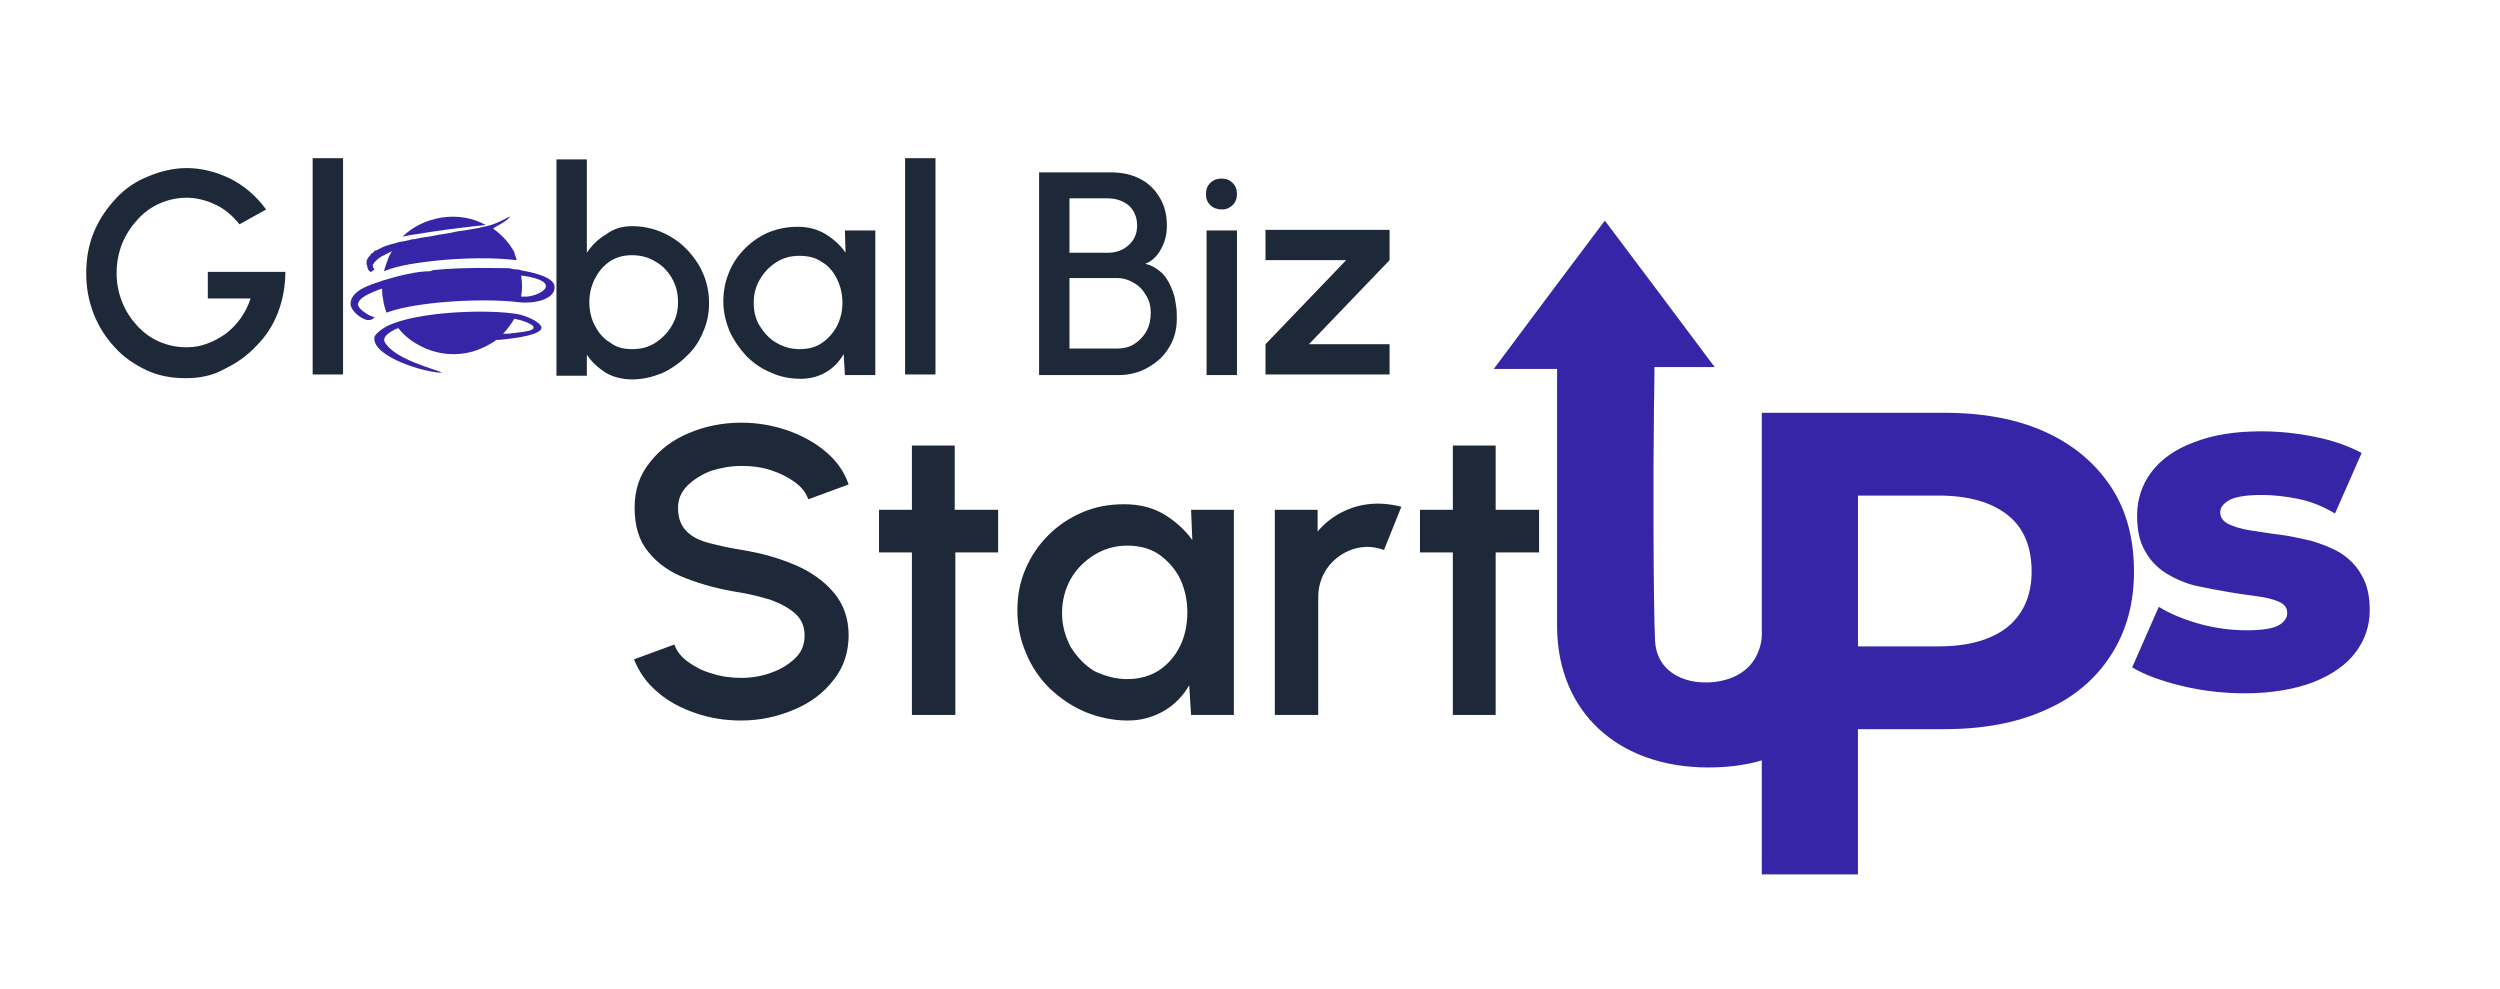
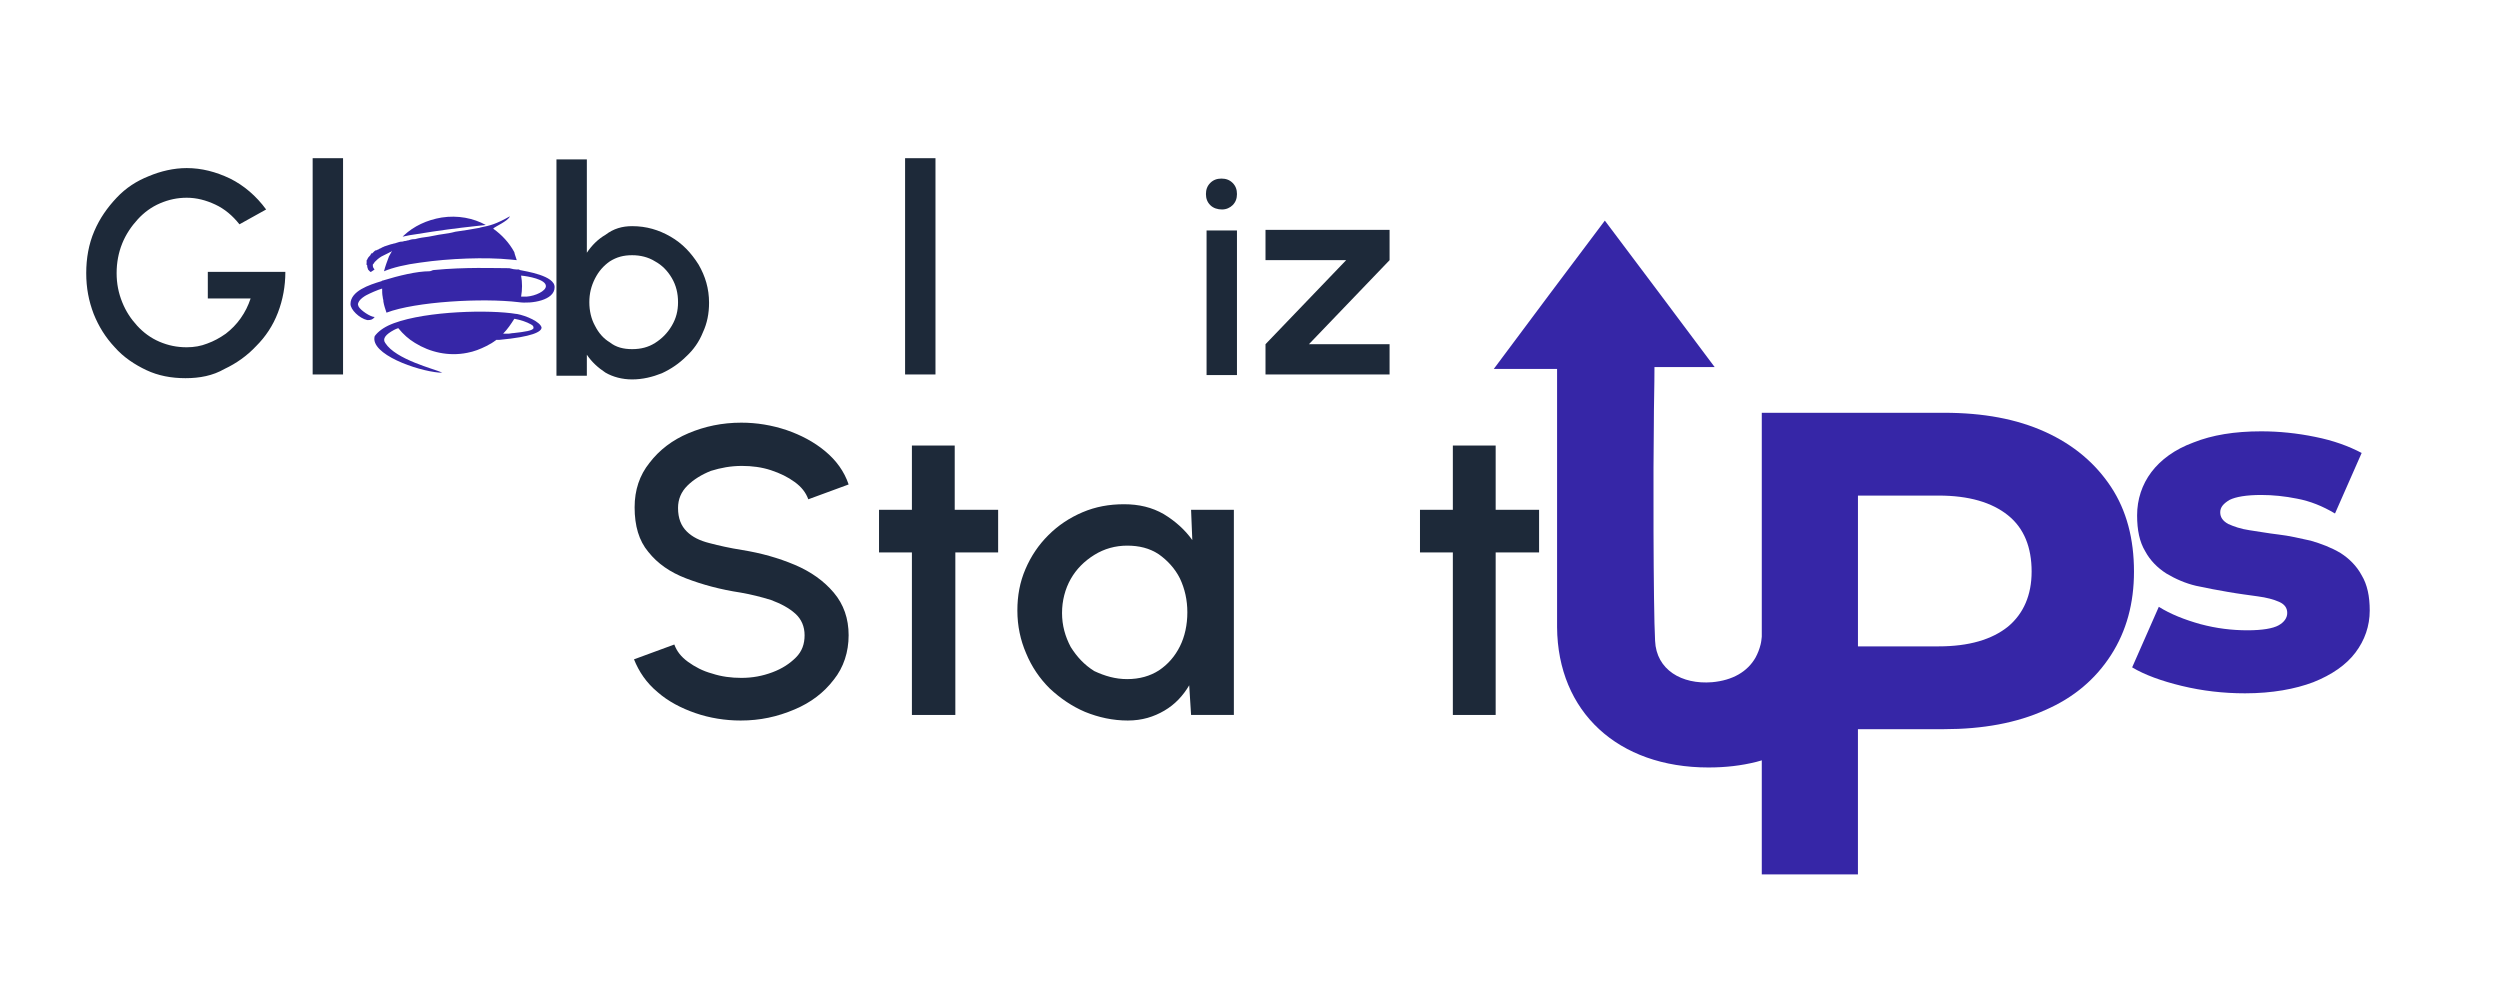
<svg xmlns="http://www.w3.org/2000/svg" width="177" height="70" viewBox="0 0 177 70" fill="none">
  <path d="M13.132 26.775C12.122 26.775 11.2 26.6 10.365 26.206C9.531 25.812 8.74 25.288 8.125 24.587C7.467 23.887 6.983 23.1 6.632 22.225C6.281 21.306 6.105 20.387 6.105 19.337C6.105 18.288 6.281 17.281 6.676 16.363C7.071 15.444 7.598 14.7 8.257 14C8.916 13.3 9.663 12.819 10.541 12.469C11.375 12.119 12.298 11.9 13.22 11.9C14.274 11.9 15.284 12.162 16.294 12.644C17.261 13.125 18.139 13.869 18.842 14.831L16.953 15.881C16.47 15.269 15.899 14.787 15.24 14.481C14.582 14.175 13.923 14 13.22 14C12.561 14 11.946 14.131 11.332 14.394C10.717 14.656 10.19 15.05 9.75 15.531C9.311 16.012 8.916 16.581 8.652 17.238C8.389 17.894 8.257 18.594 8.257 19.337C8.257 20.081 8.389 20.738 8.652 21.394C8.916 22.05 9.267 22.575 9.706 23.056C10.146 23.538 10.673 23.931 11.288 24.194C11.902 24.456 12.517 24.587 13.22 24.587C13.747 24.587 14.23 24.5 14.669 24.325C15.153 24.15 15.548 23.931 15.987 23.625C16.382 23.319 16.734 22.969 17.041 22.531C17.349 22.094 17.568 21.656 17.744 21.131H14.713V19.25H20.203C20.203 20.256 20.028 21.219 19.676 22.137C19.325 23.056 18.798 23.844 18.139 24.5C17.48 25.2 16.734 25.725 15.899 26.119C15.065 26.6 14.142 26.775 13.132 26.775Z" fill="#1D2939" />
  <path d="M22.136 26.512V11.2H24.288V26.512H22.136Z" fill="#1D2939" />
  <path d="M44.755 16.012C45.765 16.012 46.644 16.275 47.478 16.756C48.313 17.238 48.928 17.894 49.455 18.725C49.938 19.556 50.201 20.431 50.201 21.438C50.201 22.181 50.07 22.881 49.762 23.538C49.499 24.194 49.103 24.762 48.576 25.244C48.093 25.725 47.522 26.119 46.863 26.425C46.205 26.688 45.502 26.863 44.755 26.863C44.053 26.863 43.394 26.688 42.867 26.381C42.34 26.031 41.9 25.637 41.549 25.113V26.6H39.397V11.287H41.549V17.894C41.9 17.369 42.34 16.931 42.867 16.625C43.438 16.188 44.053 16.012 44.755 16.012ZM44.755 24.719C45.37 24.719 45.897 24.587 46.38 24.281C46.863 23.975 47.259 23.581 47.566 23.056C47.874 22.531 48.005 22.006 48.005 21.394C48.005 20.781 47.874 20.212 47.566 19.688C47.259 19.163 46.863 18.769 46.38 18.506C45.897 18.2 45.326 18.069 44.755 18.069C44.14 18.069 43.657 18.2 43.174 18.506C42.735 18.812 42.384 19.206 42.12 19.731C41.856 20.256 41.725 20.781 41.725 21.394C41.725 22.006 41.856 22.575 42.12 23.056C42.384 23.581 42.735 23.975 43.174 24.238C43.613 24.587 44.14 24.719 44.755 24.719Z" fill="#1D2939" />
-   <path d="M59.82 16.319H61.972V26.556H59.82L59.732 25.069C59.425 25.594 59.029 26.031 58.502 26.337C57.975 26.644 57.404 26.819 56.702 26.819C55.955 26.819 55.252 26.688 54.593 26.381C53.934 26.119 53.364 25.725 52.837 25.2C52.353 24.675 51.958 24.106 51.651 23.45C51.387 22.794 51.211 22.094 51.211 21.35C51.211 20.606 51.343 19.95 51.607 19.294C51.87 18.637 52.266 18.069 52.749 17.587C53.232 17.106 53.803 16.712 54.418 16.45C55.076 16.188 55.735 16.056 56.482 16.056C57.228 16.056 57.887 16.231 58.458 16.581C59.029 16.931 59.512 17.369 59.864 17.894L59.82 16.319ZM56.614 24.719C57.228 24.719 57.756 24.587 58.195 24.281C58.634 23.975 58.985 23.581 59.249 23.1C59.512 22.575 59.644 22.05 59.644 21.438C59.644 20.825 59.512 20.256 59.249 19.731C58.985 19.206 58.634 18.812 58.195 18.55C57.756 18.244 57.228 18.113 56.614 18.113C55.999 18.113 55.472 18.244 54.989 18.55C54.505 18.856 54.11 19.25 53.803 19.775C53.495 20.3 53.364 20.825 53.364 21.438C53.364 22.05 53.495 22.619 53.803 23.1C54.11 23.581 54.505 24.019 54.989 24.281C55.516 24.587 56.043 24.719 56.614 24.719Z" fill="#1D2939" />
  <path d="M64.08 26.512V11.2H66.232V26.512H64.08Z" fill="#1D2939" />
-   <path d="M73.567 26.512V12.206H78.662C79.409 12.206 80.068 12.338 80.683 12.644C81.297 12.95 81.737 13.387 82.088 13.956C82.439 14.525 82.615 15.181 82.615 15.969C82.615 16.363 82.571 16.712 82.439 17.106C82.308 17.456 82.132 17.806 81.912 18.069C81.693 18.331 81.429 18.55 81.078 18.681C81.517 18.769 81.868 18.988 82.176 19.25C82.483 19.512 82.703 19.863 82.879 20.256C83.054 20.65 83.186 21 83.23 21.438C83.318 21.831 83.318 22.225 83.318 22.575C83.318 23.319 83.142 24.019 82.747 24.631C82.395 25.244 81.868 25.681 81.254 26.031C80.639 26.381 79.936 26.556 79.189 26.556H73.567V26.512ZM75.719 17.894H78.443C79.014 17.894 79.497 17.719 79.892 17.369C80.287 17.019 80.507 16.581 80.507 15.969C80.507 15.356 80.287 14.875 79.892 14.525C79.497 14.219 79.014 14.044 78.443 14.044H75.719V17.894ZM75.719 24.675H79.101C79.541 24.675 79.936 24.587 80.287 24.369C80.639 24.15 80.946 23.844 81.166 23.45C81.385 23.056 81.473 22.619 81.473 22.137C81.473 21.7 81.385 21.306 81.166 20.956C80.946 20.562 80.683 20.256 80.287 20.038C79.936 19.819 79.541 19.688 79.101 19.688H75.719V24.675Z" fill="#1D2939" />
  <path d="M86.523 14.831C86.216 14.831 85.908 14.744 85.689 14.525C85.469 14.306 85.381 14.044 85.381 13.738C85.381 13.431 85.469 13.169 85.689 12.95C85.908 12.731 86.172 12.644 86.479 12.644C86.787 12.644 87.05 12.731 87.27 12.95C87.49 13.169 87.577 13.431 87.577 13.738C87.577 14.044 87.49 14.306 87.27 14.525C87.094 14.7 86.831 14.831 86.523 14.831ZM85.425 16.319H87.577V26.556H85.425V16.319Z" fill="#1D2939" />
  <path d="M98.382 18.419L92.673 24.369H98.382V26.512H89.598V24.369L95.308 18.419H89.598V16.275H98.382V18.419Z" fill="#1D2939" />
  <path d="M52.441 51.013C51.343 51.013 50.245 50.837 49.235 50.487C48.225 50.138 47.302 49.656 46.556 49C45.765 48.344 45.238 47.556 44.887 46.681L47.742 45.631C47.917 46.112 48.225 46.506 48.708 46.856C49.191 47.206 49.762 47.513 50.421 47.688C51.08 47.906 51.782 47.994 52.485 47.994C53.276 47.994 53.978 47.862 54.681 47.6C55.384 47.337 55.911 46.987 56.35 46.55C56.789 46.112 56.965 45.587 56.965 44.975C56.965 44.362 56.745 43.837 56.306 43.444C55.867 43.05 55.296 42.744 54.593 42.481C53.891 42.263 53.188 42.087 52.441 41.956C50.992 41.737 49.718 41.388 48.576 40.95C47.434 40.513 46.556 39.9 45.897 39.069C45.238 38.281 44.931 37.231 44.931 35.919C44.931 34.694 45.282 33.644 45.985 32.769C46.688 31.85 47.61 31.15 48.752 30.669C49.894 30.188 51.123 29.925 52.485 29.925C53.583 29.925 54.637 30.1 55.691 30.45C56.701 30.8 57.624 31.281 58.414 31.938C59.205 32.594 59.776 33.381 60.083 34.3L57.228 35.35C57.053 34.869 56.745 34.475 56.262 34.125C55.779 33.775 55.252 33.513 54.593 33.294C53.934 33.075 53.232 32.987 52.529 32.987C51.738 32.987 51.036 33.119 50.333 33.337C49.674 33.6 49.103 33.95 48.664 34.388C48.225 34.825 48.005 35.35 48.005 35.962C48.005 36.706 48.225 37.231 48.62 37.625C49.015 38.019 49.542 38.281 50.245 38.456C50.904 38.631 51.694 38.806 52.529 38.938C53.891 39.156 55.12 39.506 56.262 39.987C57.404 40.469 58.327 41.125 59.029 41.956C59.732 42.788 60.083 43.794 60.083 44.975C60.083 46.156 59.732 47.25 59.029 48.125C58.327 49.044 57.404 49.744 56.262 50.225C55.032 50.75 53.803 51.013 52.441 51.013Z" fill="#1D2939" />
  <path d="M70.712 39.112H67.638V50.619H64.563V39.112H62.235V36.094H64.563V31.544H67.594V36.094H70.668V39.112H70.712Z" fill="#1D2939" />
  <path d="M84.328 36.094H87.358V50.619H84.328L84.196 48.519C83.757 49.263 83.186 49.875 82.439 50.312C81.692 50.75 80.858 51.013 79.848 51.013C78.793 51.013 77.783 50.794 76.817 50.4C75.895 50.006 75.06 49.438 74.314 48.737C73.611 48.038 73.04 47.206 72.645 46.244C72.249 45.325 72.03 44.319 72.03 43.225C72.03 42.175 72.206 41.212 72.601 40.294C72.996 39.375 73.523 38.587 74.226 37.888C74.928 37.188 75.719 36.663 76.641 36.269C77.564 35.875 78.53 35.7 79.584 35.7C80.638 35.7 81.561 35.919 82.395 36.4C83.186 36.881 83.888 37.494 84.415 38.237L84.328 36.094ZM79.804 48.081C80.682 48.081 81.429 47.862 82.044 47.469C82.703 47.031 83.186 46.462 83.537 45.763C83.888 45.062 84.064 44.231 84.064 43.356C84.064 42.481 83.888 41.694 83.537 40.95C83.186 40.25 82.659 39.681 82.044 39.244C81.385 38.806 80.638 38.631 79.804 38.631C78.969 38.631 78.179 38.85 77.476 39.288C76.773 39.725 76.202 40.294 75.807 40.994C75.412 41.694 75.192 42.525 75.192 43.4C75.192 44.275 75.412 45.062 75.807 45.806C76.246 46.506 76.773 47.075 77.476 47.513C78.223 47.862 78.969 48.081 79.804 48.081Z" fill="#1D2939" />
-   <path d="M90.257 50.619V36.094H93.287V37.625C93.814 37.013 94.429 36.531 95.176 36.181C95.923 35.831 96.713 35.656 97.592 35.656C98.119 35.656 98.69 35.744 99.217 35.875L97.987 38.938C97.592 38.806 97.24 38.719 96.845 38.719C96.186 38.719 95.615 38.894 95.088 39.2C94.561 39.506 94.122 39.944 93.814 40.469C93.507 40.994 93.331 41.606 93.331 42.263V50.619H90.257Z" fill="#1D2939" />
  <path d="M108.967 39.112H105.893V50.619H102.862V39.112H100.535V36.094H102.862V31.544H105.893V36.094H108.967V39.112Z" fill="#1D2939" />
  <path d="M131.411 35.087H131.542C131.542 35.044 131.542 35.044 131.542 35V29.269H129.829C128.16 29.269 126.491 29.269 124.778 29.269C124.778 34.519 124.822 39.506 124.778 44.538C124.778 45.325 124.603 45.981 124.295 46.55C123.724 47.556 122.67 48.169 121.221 48.3C119.069 48.475 117.268 47.425 117.18 45.369C117.048 42.919 117.048 32.55 117.092 30.056C117.092 28.7 117.136 27.344 117.136 25.988C118.542 25.988 119.771 25.988 121.397 25.988C118.717 22.4 116.258 19.119 113.623 15.619C110.987 19.119 108.528 22.4 105.761 26.119C107.605 26.119 108.835 26.119 110.241 26.119C110.241 27.431 110.241 28.744 110.241 30.056C110.241 32.2 110.241 42.306 110.241 44.406C110.285 50.4 114.545 54.337 120.957 54.337C122.187 54.337 123.285 54.206 124.339 53.944C128.38 52.894 131.059 49.919 131.542 45.763H131.498V35.087H131.411Z" fill="#3626A7" />
  <path d="M149.461 34.475C148.363 32.812 146.826 31.5 144.806 30.581C142.785 29.663 140.413 29.225 137.647 29.225H131.542H130.619H124.734V53.812V60.112V61.906H131.542V51.625H137.647C140.37 51.625 142.785 51.188 144.806 50.269C146.826 49.394 148.363 48.081 149.461 46.375C150.559 44.669 151.086 42.7 151.086 40.469C151.086 38.15 150.559 36.138 149.461 34.475ZM142.17 44.362C141.028 45.281 139.403 45.763 137.251 45.763H131.542V35C131.542 35.044 131.542 35.044 131.542 35.087H137.251C139.403 35.087 141.028 35.569 142.17 36.487C143.312 37.406 143.839 38.763 143.839 40.469C143.839 42.131 143.268 43.444 142.17 44.362Z" fill="#3626A7" />
  <path d="M158.949 49.087C157.412 49.087 155.919 48.913 154.469 48.562C153.02 48.212 151.834 47.775 150.956 47.25L152.844 42.962C153.679 43.487 154.689 43.881 155.787 44.188C156.929 44.494 158.027 44.625 159.125 44.625C160.179 44.625 160.926 44.494 161.321 44.275C161.716 44.056 161.936 43.75 161.936 43.4C161.936 43.05 161.76 42.788 161.365 42.612C160.969 42.438 160.486 42.306 159.828 42.219C159.213 42.131 158.51 42.044 157.763 41.913C157.017 41.781 156.27 41.65 155.479 41.475C154.733 41.3 154.03 40.994 153.371 40.6C152.756 40.206 152.229 39.681 151.878 39.025C151.483 38.369 151.307 37.538 151.307 36.487C151.307 35.35 151.658 34.3 152.317 33.425C152.976 32.55 153.986 31.806 155.304 31.325C156.621 30.8 158.202 30.538 160.091 30.538C161.365 30.538 162.638 30.669 163.912 30.931C165.23 31.194 166.284 31.587 167.206 32.069L165.318 36.356C164.439 35.831 163.561 35.481 162.638 35.306C161.76 35.131 160.926 35.044 160.091 35.044C159.037 35.044 158.29 35.175 157.851 35.394C157.412 35.656 157.192 35.919 157.192 36.269C157.192 36.619 157.368 36.881 157.763 37.1C158.159 37.275 158.642 37.45 159.257 37.538C159.871 37.625 160.574 37.756 161.321 37.844C162.067 37.931 162.814 38.106 163.605 38.281C164.351 38.5 165.054 38.763 165.713 39.156C166.328 39.55 166.855 40.075 167.206 40.731C167.602 41.388 167.777 42.219 167.777 43.225C167.777 44.319 167.426 45.325 166.767 46.2C166.108 47.075 165.098 47.775 163.78 48.3C162.507 48.781 160.882 49.087 158.949 49.087Z" fill="#3626A7" />
  <path d="M34.39 15.925C34.171 15.969 33.907 15.969 33.644 16.012C32.414 16.144 31.052 16.319 29.471 16.581C29.164 16.625 28.856 16.669 28.505 16.756L28.593 16.669C29.296 16.012 30.218 15.575 31.272 15.4C32.414 15.225 33.512 15.444 34.39 15.925Z" fill="#3626A7" />
  <path d="M36.806 19.119C36.762 19.119 36.762 19.075 36.762 19.075C36.762 19.075 36.498 19.119 36.059 18.988C35.005 18.988 32.941 18.9 30.701 19.119C30.613 19.119 30.525 19.206 30.393 19.206C29.515 19.206 28.241 19.512 27.099 19.863C27.055 19.863 27.055 19.863 27.012 19.906C26.133 20.169 24.815 20.606 24.815 21.525C24.815 21.919 25.43 22.531 26.001 22.663H26.045C26.265 22.663 26.397 22.619 26.528 22.444C26.221 22.444 25.518 21.962 25.386 21.7C25.386 21.656 25.343 21.613 25.343 21.569C25.343 21.219 25.869 20.913 26.177 20.781C26.353 20.694 26.572 20.606 26.792 20.519C26.836 20.519 26.88 20.475 26.924 20.475C26.968 20.475 27.011 20.431 27.055 20.431C27.055 20.65 27.055 20.825 27.099 21.044C27.099 21.131 27.143 21.219 27.143 21.306V21.35C27.187 21.613 27.275 21.875 27.363 22.137C29.427 21.35 34.17 21.087 36.718 21.394C37.64 21.525 39.265 21.262 39.265 20.344C39.309 19.512 37.201 19.206 36.806 19.119ZM37.289 21C37.201 21 37.113 21 37.069 21C37.025 21 37.025 21 36.981 21C36.938 21 36.938 21 36.938 21C36.938 21 36.938 21 36.894 21C36.981 20.519 36.981 19.994 36.894 19.512C37.377 19.556 38.65 19.775 38.65 20.256C38.65 20.606 37.904 20.956 37.289 21Z" fill="#3626A7" />
  <path d="M36.586 18.419C36.455 18.419 36.279 18.375 36.147 18.375C34.39 18.2 31.843 18.288 29.735 18.594C28.724 18.725 27.802 18.944 27.187 19.206C27.275 18.856 27.407 18.506 27.539 18.156C27.627 18.025 27.67 17.894 27.758 17.762C27.758 17.762 27.714 17.762 27.714 17.806C27.67 17.85 27.583 17.85 27.539 17.894C27.363 17.981 27.187 18.069 27.012 18.156C26.792 18.288 26.66 18.419 26.529 18.55C26.485 18.637 26.441 18.681 26.397 18.725V18.769V18.812C26.397 18.9 26.441 18.988 26.485 19.031C26.485 19.075 26.529 19.075 26.529 19.075L26.265 19.25C26.265 19.25 26.265 19.25 26.221 19.25C26.221 19.25 26.177 19.206 26.133 19.163C26.089 19.119 26.045 19.075 26.045 19.031C26.045 18.988 26.001 18.944 26.001 18.9C26.001 18.856 26.001 18.856 26.001 18.812C26.001 18.769 25.957 18.769 25.957 18.725L25.914 18.681H25.957V18.637V18.594C25.957 18.594 25.957 18.594 25.957 18.55C25.957 18.55 25.957 18.55 25.957 18.506V18.462C25.957 18.419 25.957 18.419 26.001 18.375C26.045 18.244 26.133 18.156 26.221 18.069C26.221 18.025 26.265 18.025 26.265 17.981C26.265 17.938 26.309 17.938 26.353 17.938C26.397 17.894 26.441 17.85 26.485 17.806C26.529 17.762 26.572 17.719 26.66 17.719C26.704 17.675 26.792 17.675 26.836 17.631C26.88 17.587 26.968 17.587 27.012 17.544C27.055 17.5 27.143 17.5 27.187 17.456C27.319 17.413 27.451 17.369 27.583 17.325C27.627 17.325 27.67 17.281 27.758 17.281C27.846 17.238 27.978 17.238 28.066 17.194C28.198 17.15 28.329 17.106 28.461 17.106C28.549 17.106 28.593 17.062 28.681 17.062C28.768 17.062 28.812 17.019 28.9 17.019C29.032 16.975 29.164 16.931 29.339 16.931H29.383C29.691 16.844 29.998 16.8 30.35 16.756C30.657 16.712 30.965 16.625 31.316 16.581C31.623 16.538 31.931 16.494 32.238 16.406C32.546 16.363 32.809 16.319 33.117 16.275C33.38 16.231 33.644 16.188 33.863 16.144C33.951 16.144 33.995 16.1 34.039 16.1C34.698 15.969 35.093 15.881 36.103 15.312C35.971 15.662 35.005 16.056 34.917 16.188C35.532 16.625 36.059 17.194 36.411 17.85C36.455 18.069 36.542 18.244 36.586 18.419Z" fill="#3626A7" />
  <path d="M36.586 22.225H36.542C34.697 21.919 30.261 22.006 27.89 22.881C27.802 22.925 27.758 22.925 27.67 22.969C27.143 23.188 26.748 23.494 26.528 23.8C26.177 25.069 29.515 26.25 31.096 26.381C31.184 26.381 31.228 26.381 31.272 26.381C31.316 26.381 31.316 26.381 31.316 26.381C30.745 26.119 28.021 25.462 27.275 24.281C27.055 23.975 27.319 23.669 27.89 23.363C27.977 23.319 28.065 23.275 28.197 23.231C28.549 23.669 28.944 24.019 29.383 24.281C30.437 24.938 31.755 25.244 33.072 24.981C33.556 24.894 33.995 24.719 34.434 24.5C34.697 24.369 34.917 24.238 35.137 24.062C35.181 24.062 35.224 24.062 35.356 24.062C37.684 23.844 38.343 23.494 38.343 23.188C38.255 22.794 37.289 22.356 36.586 22.225ZM36.366 23.581C36.235 23.581 36.103 23.625 36.015 23.625C35.971 23.625 35.971 23.625 35.927 23.625C35.795 23.625 35.708 23.625 35.62 23.625C35.927 23.319 36.191 22.925 36.41 22.575C36.454 22.575 36.454 22.575 36.454 22.575C36.893 22.663 37.289 22.794 37.596 22.969C37.772 23.056 37.772 23.144 37.772 23.231C37.728 23.406 37.157 23.494 36.366 23.581Z" fill="#3626A7" />
</svg>